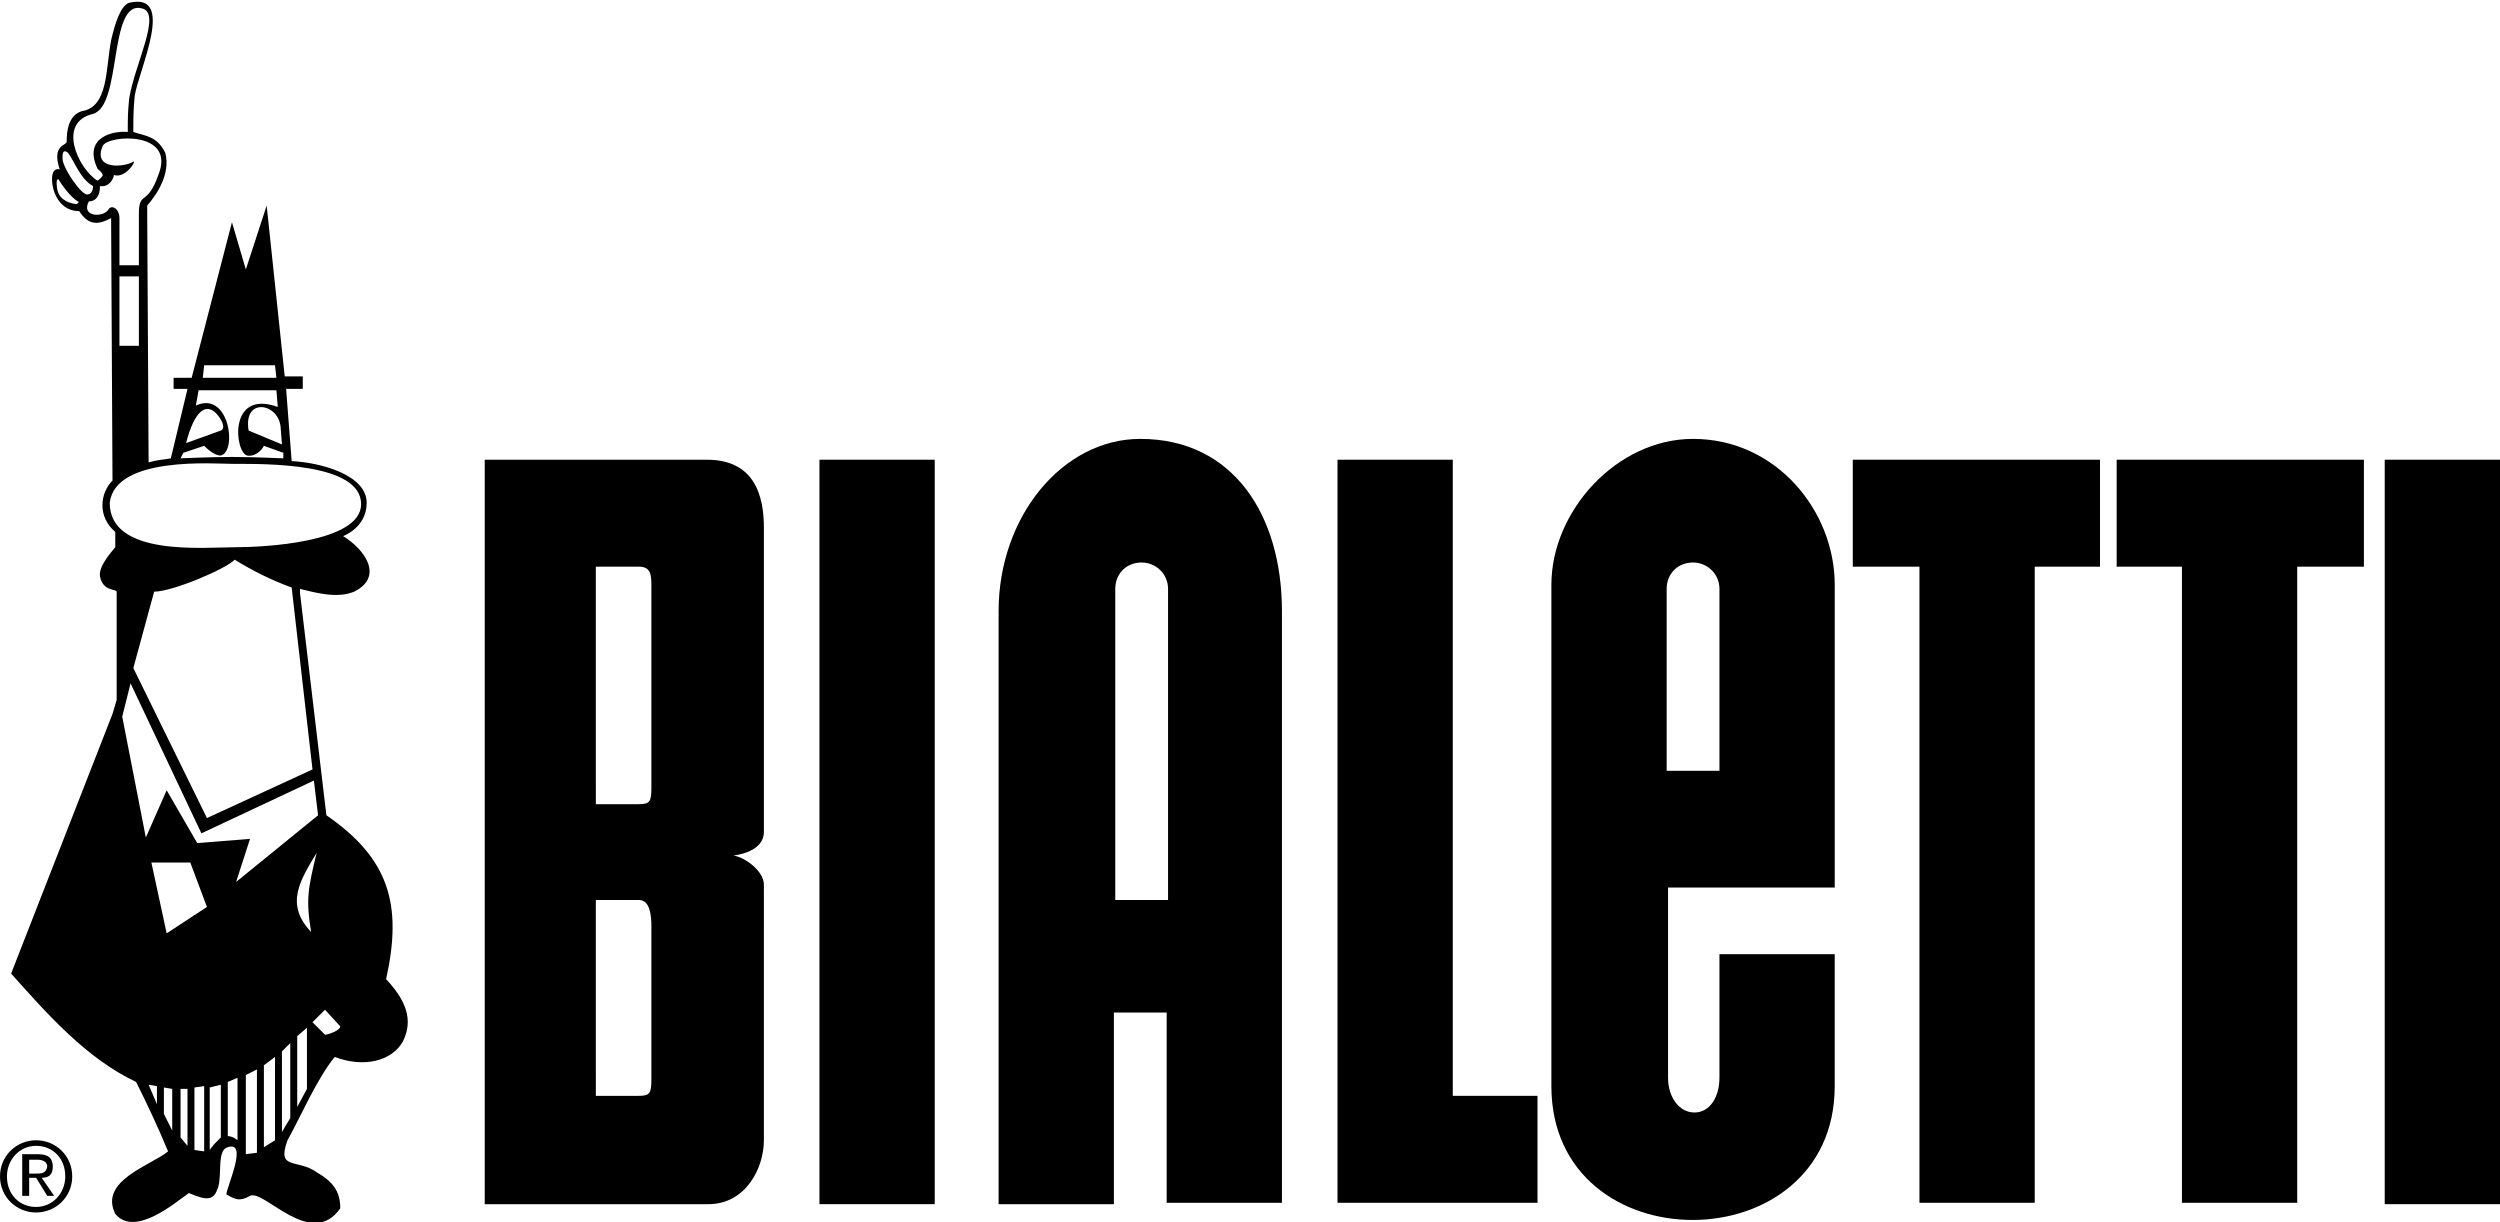
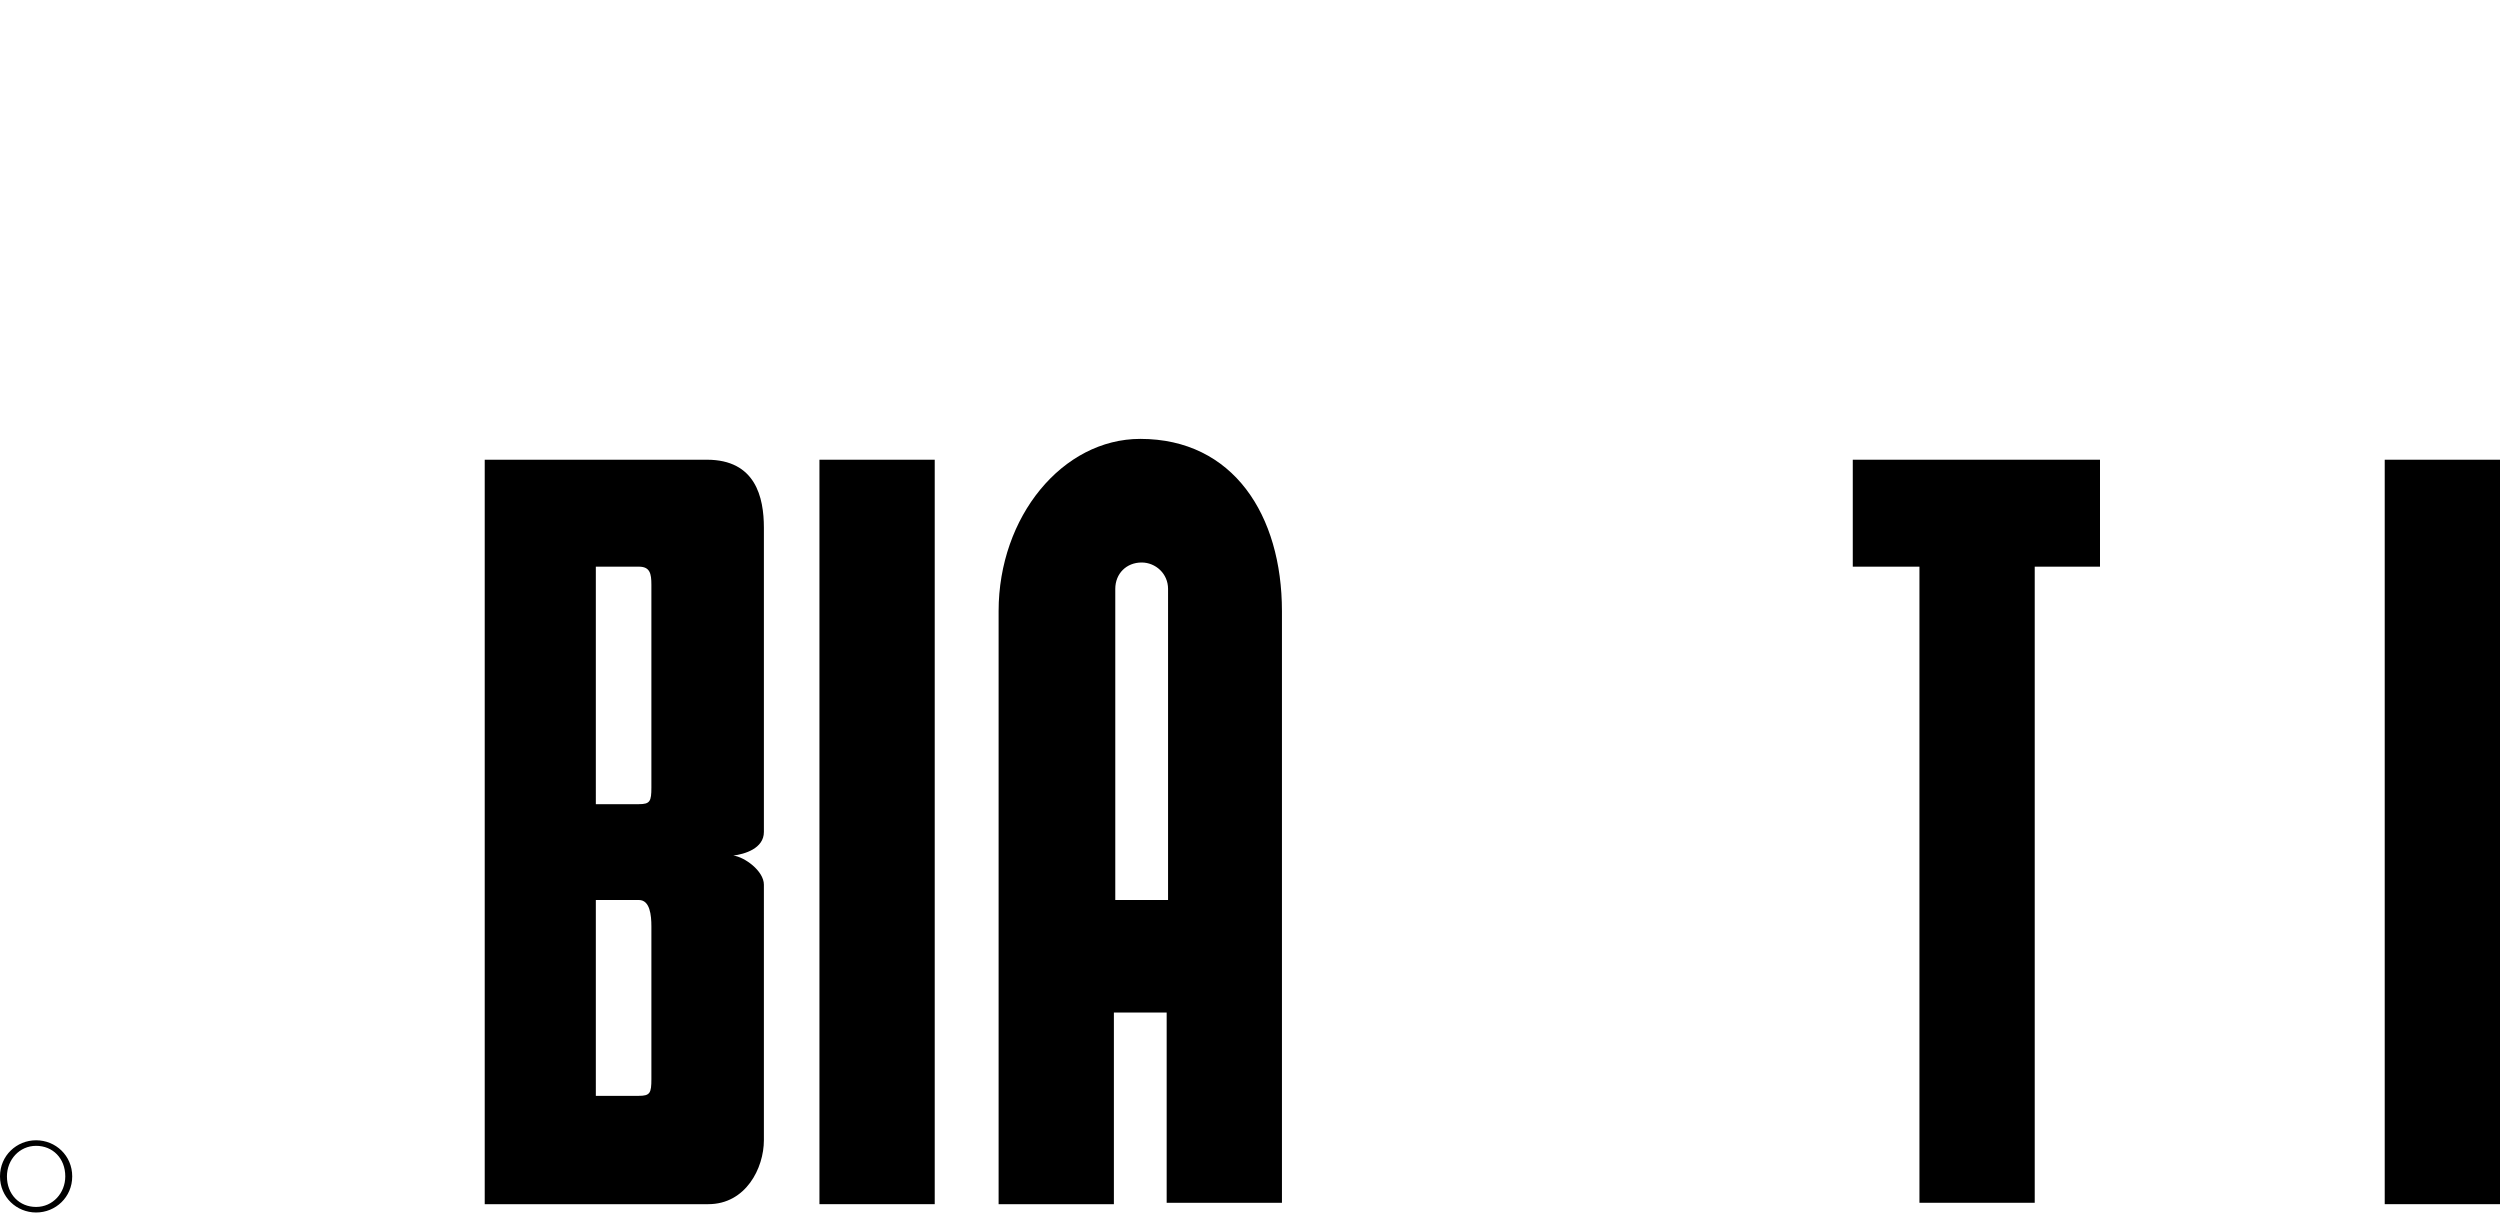
<svg xmlns="http://www.w3.org/2000/svg" xml:space="preserve" style="enable-background:new 0 0 180 88;" viewBox="0 0 180 88" y="0px" x="0px" id="Ebene_1" version="1.1">
  <g>
    <polygon points="133.4,40.8 138.2,40.8 138.2,86.6 146.5,86.6 146.5,40.8 151.2,40.8 151.2,33.1 133.4,33.1" />
-     <polygon points="104.6,33.1 96.3,33.1 96.3,86.6 110.7,86.6 110.7,78.9 104.6,78.9" />
    <rect height="53.6" width="8.3" y="33.1" x="59" />
    <rect height="53.6" width="8.3" y="33.1" x="171.7" />
-     <polygon points="152.4,40.8 157.1,40.8 157.1,86.6 165.4,86.6 165.4,40.8 170.2,40.8 170.2,33.1 152.4,33.1" />
    <g>
      <path d="M46.9,56.7c0,1-0.1,1.2-0.9,1.2h-3.1V40.8l3.1,0c0.8,0,0.9,0.5,0.9,1.3V56.7z M46.9,77.7c0,1-0.1,1.2-0.9,1.2h-3.1V64.8    H46c0.8,0,0.9,1.1,0.9,1.9V77.7z M50.9,33.1H34.9l0,53.6h16.1c2.7,0,4-2.6,4-4.6V63.7c0-1-1.4-2-2.2-2.1c0.8-0.1,2.2-0.5,2.2-1.7    V38C55,35.8,54.4,33.1,50.9,33.1" />
      <path d="M84,64.8h-3.7l0-22.4c0-1.1,0.8-1.9,1.9-1.9c1,0,1.9,0.8,1.9,1.9V64.8z M82.1,31.6c-5.6,0-10.2,5.6-10.2,12.4v42.7h8.3    V72.9H84v13.7h8.3V44C92.3,37.1,88.8,31.6,82.1,31.6" />
-       <path d="M120,55.5l0-13.1c0-1.1,0.8-1.9,1.9-1.9c1,0,1.9,0.8,1.9,1.9v13.1H120z M132.1,63.9V42.1c0-5.3-4.2-10.5-10.2-10.5    c-5.5,0-10.2,5.2-10.2,10.5v36.1c0,12.9,20.4,12.8,20.4,0v-9.5h-8.3v8.9c0,1.4-0.7,2.5-1.8,2.5c-1.1,0-1.9-1.1-1.9-2.5l0-13.7    H132.1z" />
-       <path d="M23.4,74.5l-0.9-0.9l0.9-0.9l1.1,1.2C24.5,74.2,23.6,74.5,23.4,74.5 M22.8,61.4c-0.6,2.5-0.8,3.3-0.4,5.7    C20.5,65.1,21.6,63.4,22.8,61.4 M22.1,78.4l-0.7,1.3v-5.1l0.7-0.6V78.4z M20.9,80.5l-0.6,1v-5.8l0.6-0.6V80.5z M19.8,82.1L19,82.6    v-5.9l0.8-0.6V82.1z M17.7,83.1v-5.7l0.8-0.4l0,6L17.7,83.1z M17,63.5l1-3.1l-3.8,0.3L12,56.9l-1.5,3.4l-1.7-8.7l0.6-2.4l5.1,10.8    l8.1-3.8l0.3,2.5L17,63.5z M17.1,82.1c0,0-0.1-0.1-0.3-0.2c-0.2-0.1-0.4-0.1-0.4-0.1v-3.9l0.7-0.3V82.1z M15.9,81.9    c0,0-0.2,0.2-0.4,0.4c-0.2,0.2-0.4,0.5-0.4,0.5v-4.5l0.8-0.2V81.9z M12,67.2l-1.1-5.1h2.8l1.2,3.2L12,67.2z M14.7,82.9L14,82.8    v-4.5l0.7-0.1V82.9z M13.5,82.5L13,81.9v-3.5l0.5,0V82.5z M12.4,81.4l-0.6-1.2v-1.9l0.6,0.1V81.4z M11.3,79.5l-0.6-1.4l0.6,0.1    V79.5z M7.9,36.2c0.4-3.4,7.6-2.8,8.9-2.8c2.3,0,9.2-0.1,9.2,2.9c0,2.8-7.2,3.1-9,3.1C14.7,39.4,7.9,40.1,7.9,36.2 M10,24.9H8.6    v-5H10L10,24.9z M7.8,15.1c-0.4,0.6-2,0.5-1.4-0.6c0.5,0,0.8-0.4,0.8-1.1c0.7,0.1,1-0.6,1-0.8c0.9,0.3,1.8-1.3,1.3-0.9    c-0.9,0.4-2.8,0.4-2.1-1.2c0.4-0.8,5.3-1.1,4,2.1c-0.8,2.3-1.4,1.1-1.4,2.8v3.7H8.6v-3.4C8.6,15,8,14.7,7.8,15.1 M4.5,11.4    c0-0.3,0-0.7,0.4-0.4c0.5,0.7,0.9,1.9,1.8,2.4C6.7,13.8,6.5,14,6.3,14C5.9,14.1,4.5,12.1,4.5,11.4 M5.5,14.7    c-0.7-0.1-1.3-0.4-1.4-1.2c0-0.1-0.1-0.6,0.1-0.6c0.3,0.5,0.9,1.3,1.4,1.6C5.7,14.5,5.7,14.6,5.5,14.7 M6.7,8.2    C8.8,7.6,7.8,0,10.2,0.6c1.5,0.3-0.5,4-0.9,6.5c-0.1,1-0.1,1.4-0.1,2.4C8.1,9.4,6,9.9,7,12.1c0,0.1,0.3,0.2,0.4,0.5    c0,0.1-0.3,0.4-0.4,0.4C5.6,12.1,4.1,8.8,6.7,8.2 M13.2,32.6l1.5-0.5c0.5,0.5,0.9,0.7,1.2,0.7c1.2-0.3,0.6-4.7-1.8-3.6l0.2-1.1    h5.6l0.1,1.2c-3.6-1.3-3.1,3.3-2.2,3.5c0.5,0.1,1-0.3,1.2-0.7l1.4,0.5v0.4c0,0-2.2-0.1-3.7-0.1c-1.5,0-3.7,0.1-3.7,0.1L13.2,32.6z     M13.4,31.9c0.2-0.8,0.8-2.8,1.8-2.4c0.5,0.2,1.2,1.3,0.7,1.5L13.4,31.9L13.4,31.9z M14.7,26.3h5.1l0.1,0.9h-5.3L14.7,26.3z     M20.3,32l-2.4-1c-0.4-2.4,2.1-2,2.3-0.3L20.3,32z M22.5,55.4l-7.6,3.5L9.6,48.1l1.5-5.5c1.3,0,5.1-1.6,5.8-2.3    c1.3,0.8,2.7,1.5,4.1,2L22.5,55.4z M23.5,58.7l-1.9-16l0-0.3c1.2,0.3,2.7,0.7,3.9,0.2c2.2-1.1,0.7-3.1-0.8-4c0,0,1.7-0.6,1.7-2.4    c0-2-3.3-2.9-5.4-3L20.6,28h1.2l0-0.9h-1.3l-1.3-12.3l-1.5,4.6L16.7,16l-2.9,11.2h-1.3V28h1l-1.2,5c-0.5,0.1-1,0.1-1.6,0.3    l-0.1-17.9v-0.6c0.7-0.8,1.7-2.3,1.3-3.8c-0.6-1.2-1.4-1.2-2.3-1.5c0-1,0-1.6,0.1-2.6c0.3-1.9,3-7.5-0.4-6.7    C8.7,0.4,8.3,1.6,8,2.9C7.6,5,7.8,7.7,5.9,8c-1,0.3-1.1,1.5-1.1,2.2c0,0.3-1.1,0.2-0.5,2c0,0-0.2-0.1-0.4,0.1    c-0.4,0.4-0.1,2.9,1.8,2.9c0.6,0.9,1.2,1.1,2.3,0.5l0.1,18.9c-0.9,0.9-1.1,2.6,0.2,3.7l0,1.1c-0.6,0.7-1.2,1.5-1.1,2.1    c0.2,1.1,1.2,0.9,1.2,1.1v7.8l-0.3,1L0.8,70.1c2.6,2.9,5.4,6.1,9,7.8c0.8,1.6,1.6,3.3,2.3,5c-1.2,1-5,2.1-3.8,4.5    c1.4,1.7,4.3-0.8,5.3-1.5c1.4,0.6,1.8,0.5,2.1-0.4c0.3-0.9-0.1-2.7,0.7-2.9c1.5-0.5-0.1,2.9-0.1,3.4c0.7,0.4,1,0.5,1.7,0.1    c1-0.5,4.4,3.9,6.5,0.9c0-1.2-0.5-1.9-1.7-2.6c-1.4-1-2.9-0.1-2.1-2.3c1-1.8,2.1-4.4,3.4-6c2.1,0.8,4.1,0.3,4.9-1.1    c0.6-1.2,0.6-2.6-1.2-4.5C29,65.1,28,61.8,23.5,58.7" />
      <path d="M2.6,86.9c-1.2,0-2.1-0.9-2.1-2.2c0-1.2,0.9-2.2,2.1-2.2c1.2,0,2.1,0.9,2.1,2.2C4.7,85.9,3.8,86.9,2.6,86.9 M2.6,82.1    c-1.4,0-2.6,1.1-2.6,2.6c0,1.5,1.2,2.6,2.6,2.6c1.4,0,2.6-1.1,2.6-2.6C5.2,83.2,4,82.1,2.6,82.1" />
-       <path d="M2.5,84.5H2.1v-1h0.6c0.3,0,0.7,0.1,0.7,0.5C3.3,84.5,3,84.5,2.5,84.5 M3.8,84c0-0.6-0.3-0.9-1.1-0.9H1.6v3h0.5v-1.3h0.5    l0.8,1.3h0.5L3,84.8C3.5,84.8,3.8,84.6,3.8,84" />
    </g>
  </g>
</svg>